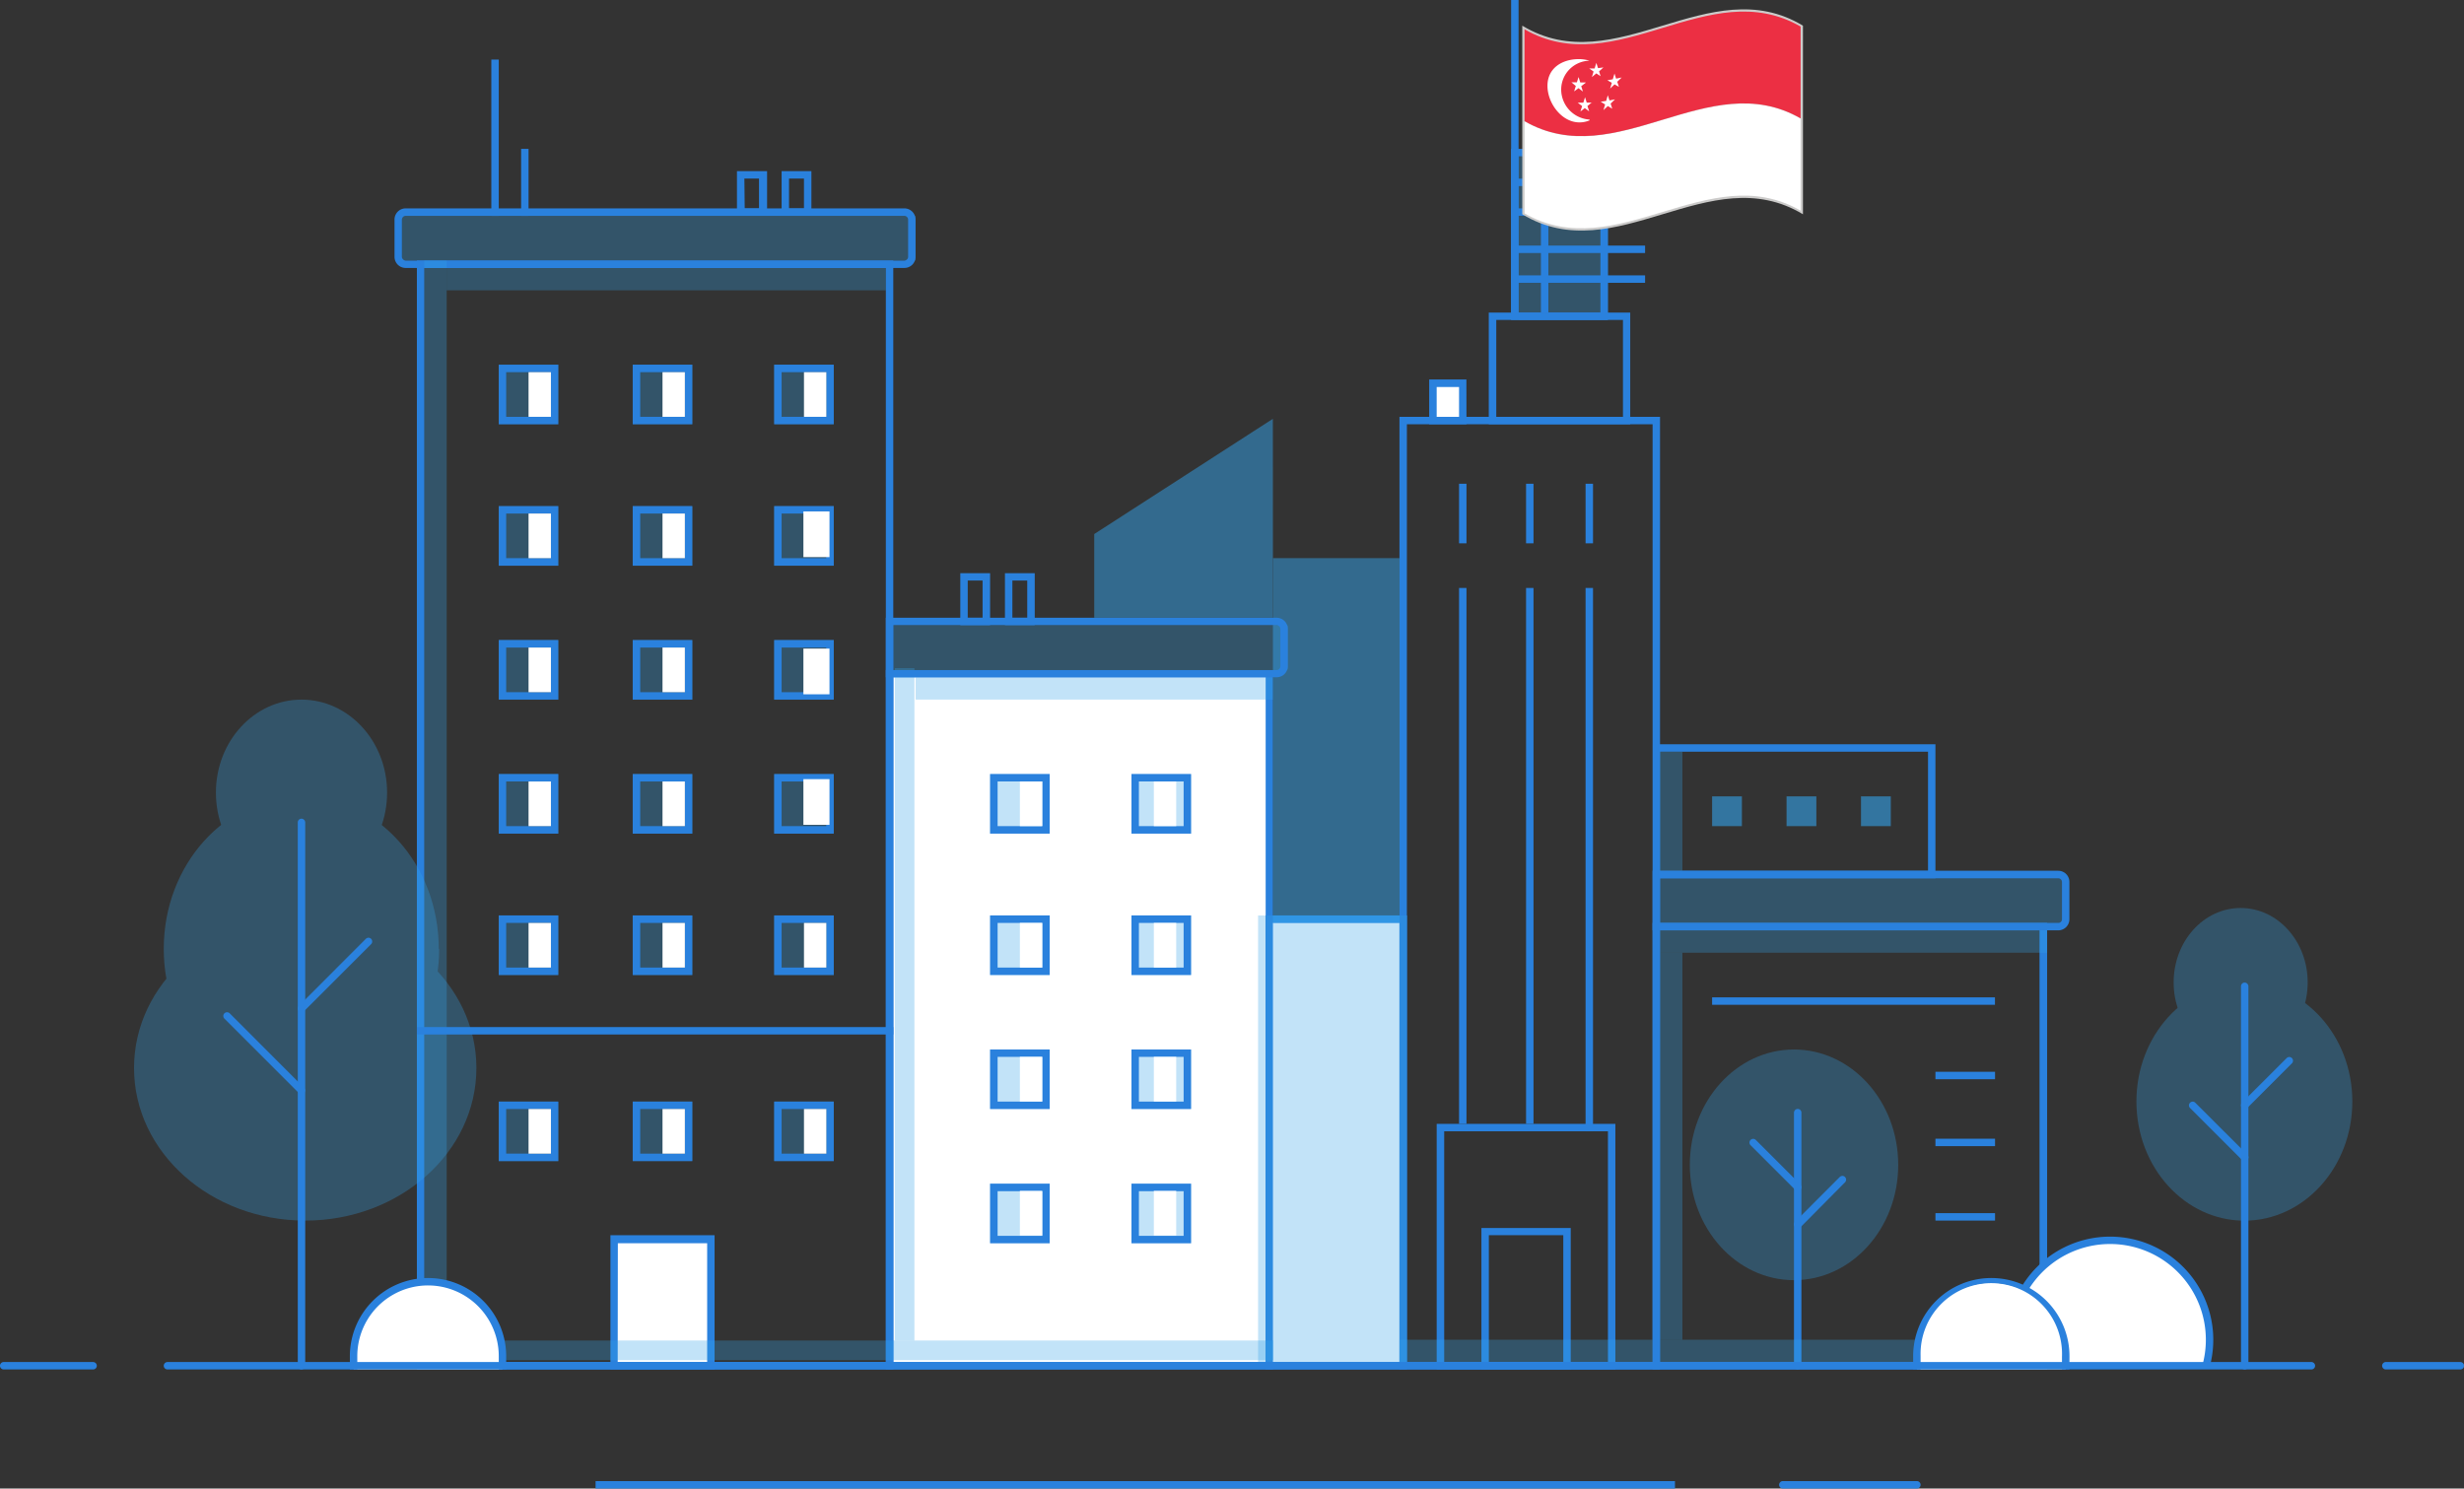
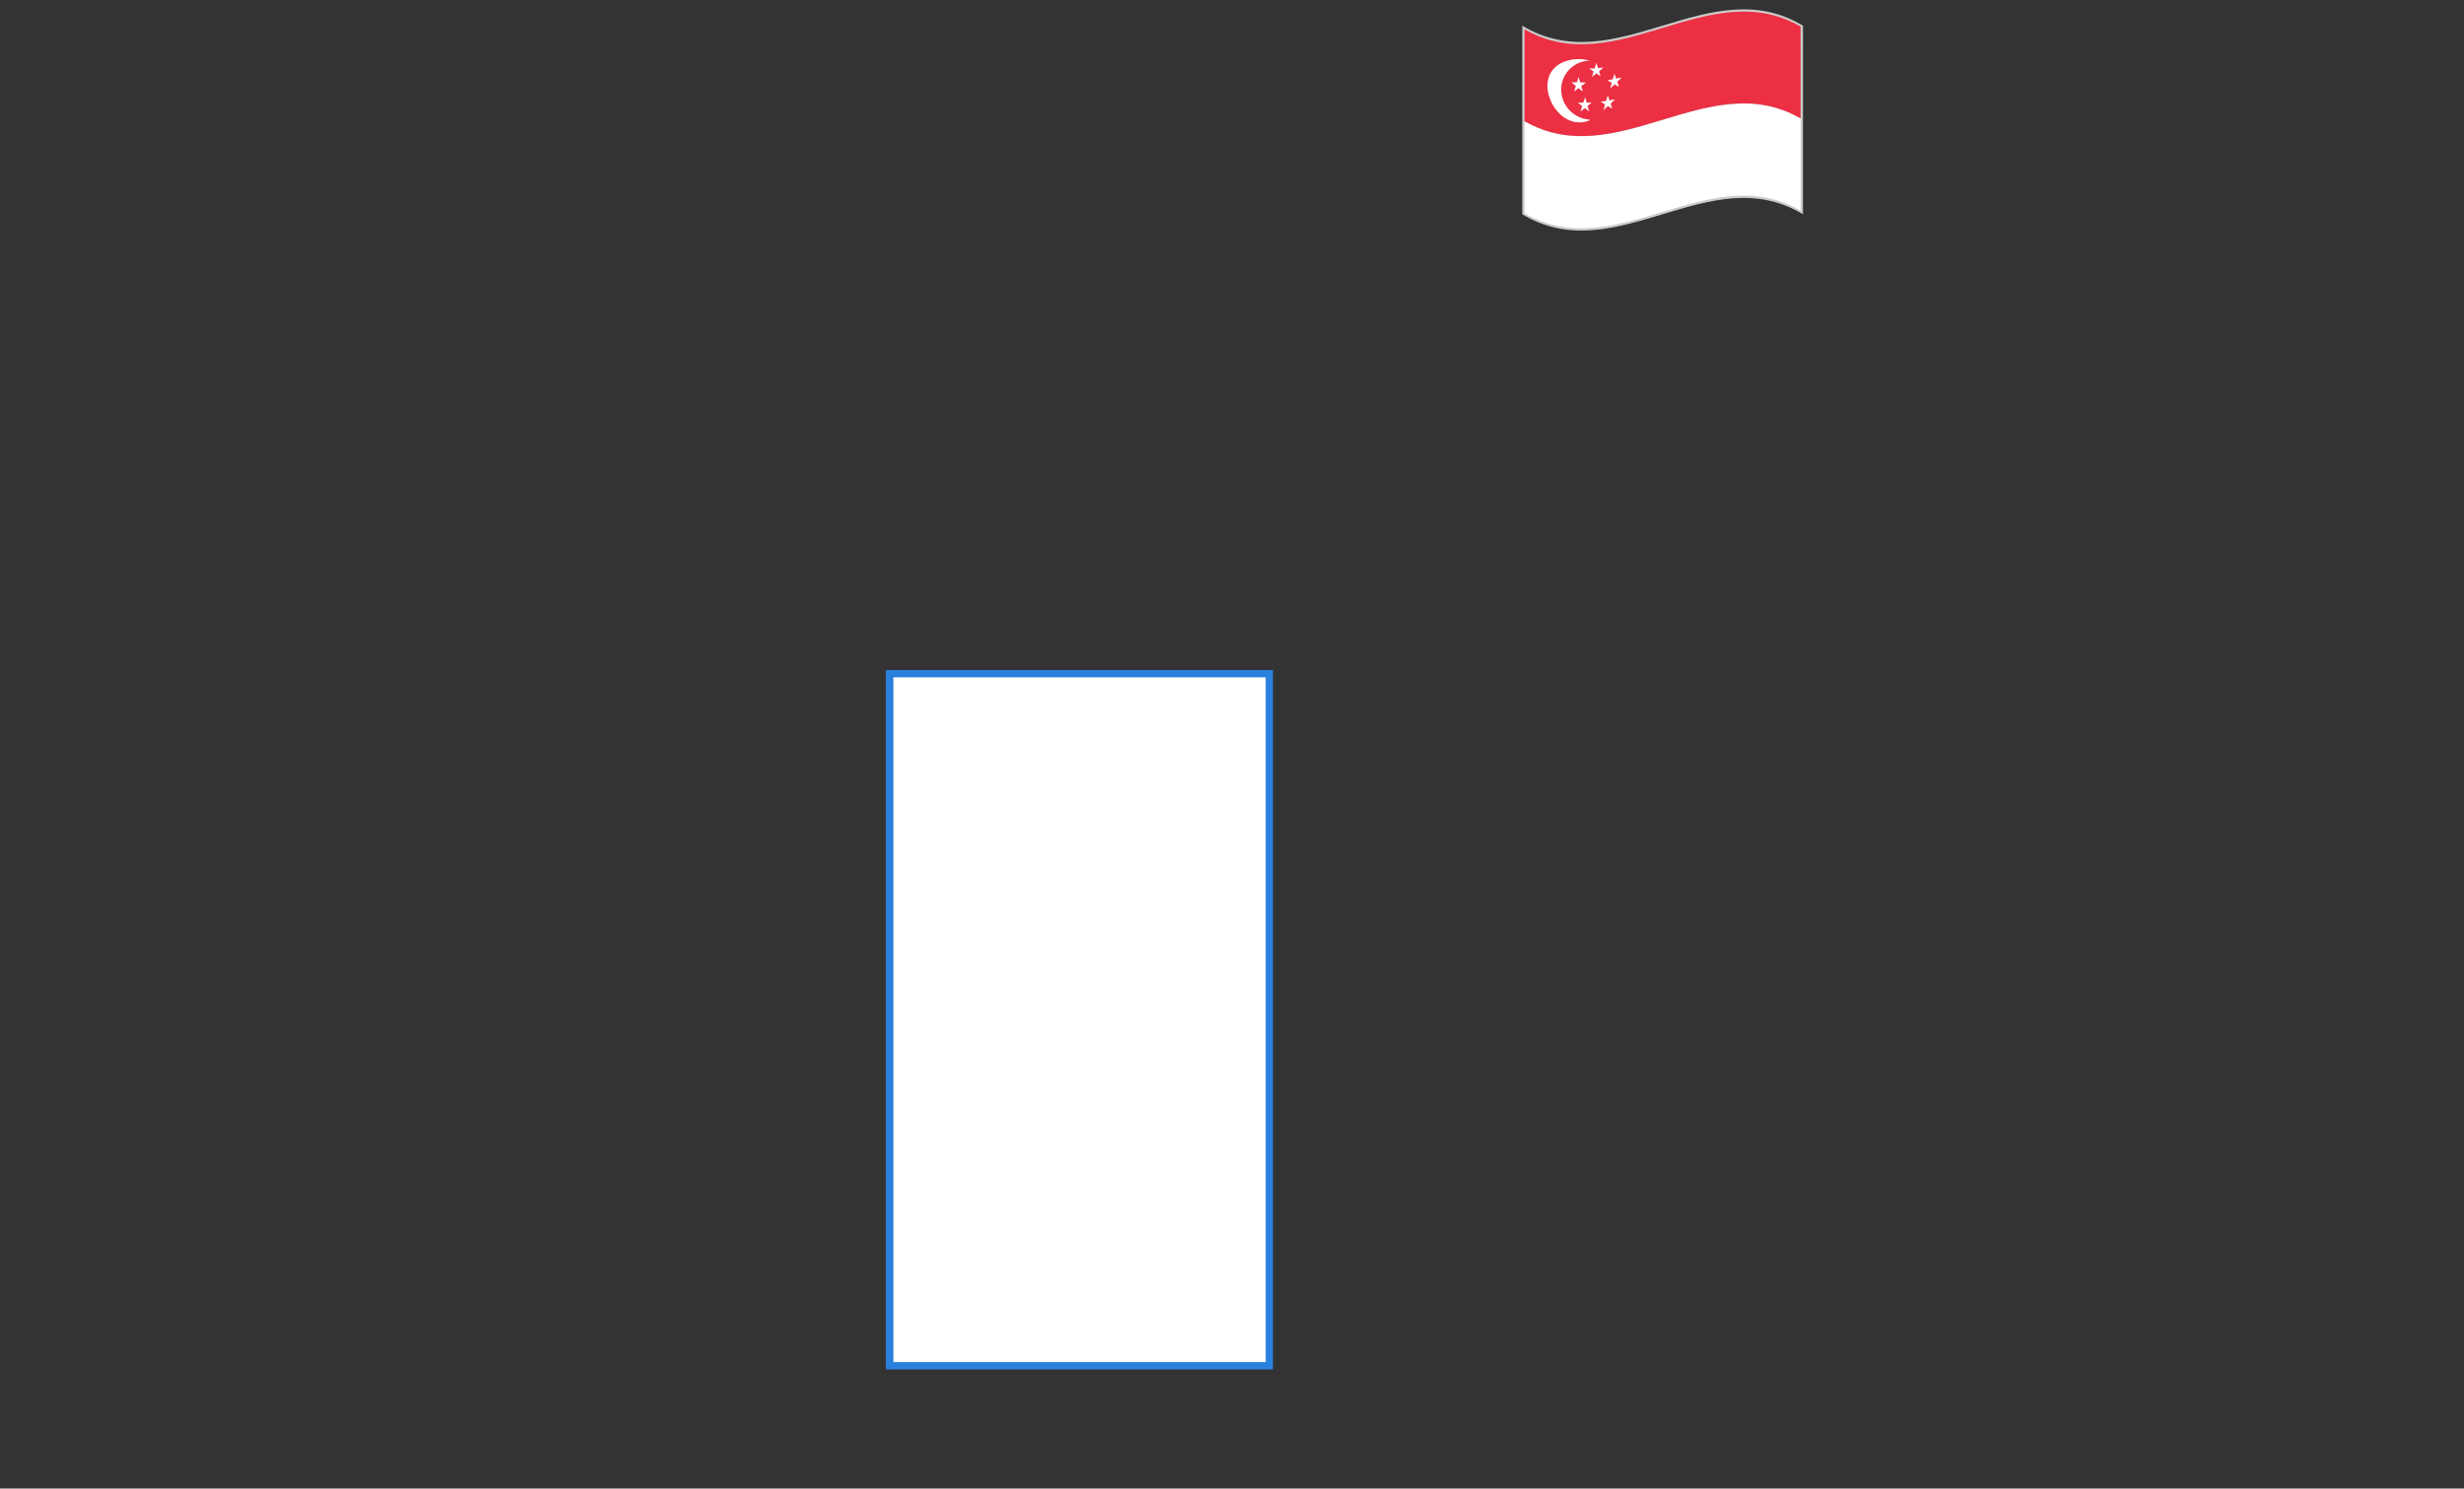
<svg xmlns="http://www.w3.org/2000/svg" viewBox="0 0 305.16 184.38">
  <rect x="0" y="0" width="305.16" height="184.38" fill="#333333" stroke="none" />
  <defs>
    <style>
      .cls-1 {
        fill: none;
      }

      .cls-2 {
        clip-path: url(#clip-path);
      }

      .cls-3 {
        fill: #fff;
      }

      .cls-4 {
        fill: #2a81dd;
      }

      .cls-5 {
        clip-path: url(#clip-path-2);
      }

      .cls-6 {
        opacity: 0.3;
      }

      .cls-7 {
        clip-path: url(#clip-path-3);
      }

      .cls-8 {
        fill: #34a2e9;
      }

      .cls-9 {
        clip-path: url(#clip-path-4);
      }

      .cls-10 {
        clip-path: url(#clip-path-5);
      }

      .cls-11 {
        clip-path: url(#clip-path-6);
      }

      .cls-12 {
        opacity: 0.5;
      }

      .cls-13 {
        clip-path: url(#clip-path-7);
      }

      .cls-14 {
        clip-path: url(#clip-path-8);
      }

      .cls-15 {
        clip-path: url(#clip-path-9);
      }

      .cls-16 {
        clip-path: url(#clip-path-10);
      }

      .cls-17 {
        clip-path: url(#clip-path-11);
      }

      .cls-18 {
        clip-path: url(#clip-path-12);
      }

      .cls-19 {
        clip-path: url(#clip-path-13);
      }

      .cls-20 {
        clip-path: url(#clip-path-14);
      }

      .cls-21 {
        clip-path: url(#clip-path-15);
      }

      .cls-22 {
        clip-path: url(#clip-path-16);
      }

      .cls-23 {
        clip-path: url(#clip-path-17);
      }

      .cls-24 {
        clip-path: url(#clip-path-18);
      }

      .cls-25 {
        clip-path: url(#clip-path-19);
      }

      .cls-26 {
        opacity: 0.6;
      }

      .cls-27 {
        clip-path: url(#clip-path-20);
      }

      .cls-28 {
        clip-path: url(#clip-path-21);
      }

      .cls-29 {
        clip-path: url(#clip-path-22);
      }

      .cls-30 {
        clip-path: url(#clip-path-23);
      }

      .cls-31 {
        clip-path: url(#clip-path-24);
      }

      .cls-32 {
        clip-path: url(#clip-path-25);
      }

      .cls-33 {
        clip-path: url(#clip-path-26);
      }

      .cls-34 {
        clip-path: url(#clip-path-27);
      }

      .cls-35 {
        clip-path: url(#clip-path-28);
      }

      .cls-36 {
        clip-path: url(#clip-path-29);
      }

      .cls-37 {
        clip-path: url(#clip-path-30);
      }

      .cls-38 {
        clip-path: url(#clip-path-31);
      }

      .cls-39 {
        clip-path: url(#clip-path-32);
      }

      .cls-40 {
        clip-path: url(#clip-path-33);
      }

      .cls-41 {
        clip-path: url(#clip-path-34);
      }

      .cls-42 {
        clip-path: url(#clip-path-35);
      }

      .cls-43 {
        clip-path: url(#clip-path-36);
      }

      .cls-44 {
        clip-path: url(#clip-path-37);
      }

      .cls-45 {
        clip-path: url(#clip-path-38);
      }

      .cls-46 {
        clip-path: url(#clip-path-39);
      }

      .cls-47 {
        clip-path: url(#clip-path-40);
      }

      .cls-48 {
        clip-path: url(#clip-path-41);
      }

      .cls-49 {
        clip-path: url(#clip-path-42);
      }

      .cls-50 {
        clip-path: url(#clip-path-43);
      }

      .cls-51 {
        clip-path: url(#clip-path-44);
      }

      .cls-52 {
        clip-path: url(#clip-path-45);
      }

      .cls-53 {
        clip-path: url(#clip-path-46);
      }

      .cls-54 {
        clip-path: url(#clip-path-47);
      }

      .cls-55 {
        clip-path: url(#clip-path-48);
      }

      .cls-56 {
        clip-path: url(#clip-path-49);
      }

      .cls-57 {
        clip-path: url(#clip-path-50);
      }

      .cls-58 {
        fill: #cccbca;
      }

      .cls-59 {
        fill: #ec2f43;
      }
    </style>
    <clipPath id="clip-path" transform="translate(0)">
      <rect class="cls-1" width="305.15" height="184.38" />
    </clipPath>
    <clipPath id="clip-path-2" transform="translate(0)">
-       <rect class="cls-1" width="305.16" height="184.38" />
-     </clipPath>
+       </clipPath>
    <clipPath id="clip-path-3" transform="translate(0)">
      <rect class="cls-1" x="264.59" y="112.47" width="26.74" height="38.72" />
    </clipPath>
    <clipPath id="clip-path-4" transform="translate(0)">
      <rect class="cls-1" x="188.07" y="18.44" width="11.06" height="21.2" />
    </clipPath>
    <clipPath id="clip-path-5" transform="translate(0)">
      <rect class="cls-1" x="49.78" y="26.74" width="63.61" height="5.53" />
    </clipPath>
    <clipPath id="clip-path-6" transform="translate(0)">
      <rect class="cls-1" x="155.8" y="113.4" width="18.44" height="55.31" />
    </clipPath>
    <clipPath id="clip-path-7" transform="translate(0)">
      <rect class="cls-1" x="135.52" y="51.88" width="37.8" height="62.43" />
    </clipPath>
    <clipPath id="clip-path-8" transform="translate(0)">
      <rect class="cls-1" x="209.28" y="129.99" width="25.81" height="28.58" />
    </clipPath>
    <clipPath id="clip-path-9" transform="translate(0)">
      <rect class="cls-1" x="205.13" y="108.33" width="50.71" height="6.45" />
    </clipPath>
    <clipPath id="clip-path-10" transform="translate(0)">
      <rect class="cls-1" x="110.63" y="77.44" width="48.86" height="5.53" />
    </clipPath>
    <clipPath id="clip-path-11" transform="translate(0)">
      <rect class="cls-1" x="16.59" y="86.66" width="42.41" height="64.53" />
    </clipPath>
    <clipPath id="clip-path-12" transform="translate(0)">
      <rect class="cls-1" x="205.59" y="115.24" width="47.94" height="2.77" />
    </clipPath>
    <clipPath id="clip-path-13" transform="translate(0)">
      <rect class="cls-1" x="173.32" y="165.95" width="31.34" height="2.77" />
    </clipPath>
    <clipPath id="clip-path-14" transform="translate(0)">
      <rect class="cls-1" x="52.59" y="166.05" width="105.12" height="2.43" />
    </clipPath>
    <clipPath id="clip-path-15" transform="translate(0)">
      <rect class="cls-1" x="205.59" y="165.95" width="34.11" height="2.77" />
    </clipPath>
    <clipPath id="clip-path-16" transform="translate(0)">
      <rect class="cls-1" x="110.82" y="82.76" width="2.43" height="83.29" />
    </clipPath>
    <clipPath id="clip-path-17" transform="translate(0)">
      <rect class="cls-1" x="52.55" y="32.27" width="2.77" height="133.68" />
    </clipPath>
    <clipPath id="clip-path-18" transform="translate(0)">
      <rect class="cls-1" x="113.4" y="83.89" width="44.25" height="2.77" />
    </clipPath>
    <clipPath id="clip-path-19" transform="translate(0)">
      <rect class="cls-1" x="55.32" y="33.19" width="54.39" height="2.77" />
    </clipPath>
    <clipPath id="clip-path-20" transform="translate(0)">
      <rect class="cls-1" x="212.04" y="98.64" width="3.69" height="3.69" />
    </clipPath>
    <clipPath id="clip-path-21" transform="translate(0)">
      <rect class="cls-1" x="221.26" y="98.64" width="3.69" height="3.69" />
    </clipPath>
    <clipPath id="clip-path-22" transform="translate(0)">
      <rect class="cls-1" x="230.48" y="98.64" width="3.69" height="3.69" />
    </clipPath>
    <clipPath id="clip-path-23" transform="translate(0)">
      <rect class="cls-1" x="140.13" y="129.99" width="7.38" height="7.38" />
    </clipPath>
    <clipPath id="clip-path-24" transform="translate(0)">
      <rect class="cls-1" x="122.62" y="129.99" width="7.38" height="7.38" />
    </clipPath>
    <clipPath id="clip-path-25" transform="translate(0)">
      <rect class="cls-1" x="140.13" y="146.59" width="7.38" height="7.38" />
    </clipPath>
    <clipPath id="clip-path-26" transform="translate(0)">
      <rect class="cls-1" x="122.62" y="146.59" width="7.38" height="7.38" />
    </clipPath>
    <clipPath id="clip-path-27" transform="translate(0)">
      <rect class="cls-1" x="140.13" y="95.88" width="7.38" height="7.38" />
    </clipPath>
    <clipPath id="clip-path-28" transform="translate(0)">
      <rect class="cls-1" x="122.62" y="95.88" width="7.38" height="7.38" />
    </clipPath>
    <clipPath id="clip-path-29" transform="translate(0)">
      <rect class="cls-1" x="140.13" y="113.4" width="7.38" height="7.38" />
    </clipPath>
    <clipPath id="clip-path-30" transform="translate(0)">
      <rect class="cls-1" x="122.62" y="113.4" width="7.38" height="7.38" />
    </clipPath>
    <clipPath id="clip-path-31" transform="translate(0)">
      <rect class="cls-1" x="95.88" y="45.17" width="7.38" height="7.38" />
    </clipPath>
    <clipPath id="clip-path-32" transform="translate(0)">
      <rect class="cls-1" x="78.36" y="45.17" width="7.38" height="7.38" />
    </clipPath>
    <clipPath id="clip-path-33" transform="translate(0)">
      <rect class="cls-1" x="95.88" y="62.69" width="7.38" height="7.38" />
    </clipPath>
    <clipPath id="clip-path-34" transform="translate(0)">
      <rect class="cls-1" x="78.36" y="62.69" width="7.38" height="7.38" />
    </clipPath>
    <clipPath id="clip-path-35" transform="translate(0)">
      <rect class="cls-1" x="95.88" y="79.29" width="7.38" height="7.38" />
    </clipPath>
    <clipPath id="clip-path-36" transform="translate(0)">
      <rect class="cls-1" x="78.36" y="79.29" width="7.38" height="7.38" />
    </clipPath>
    <clipPath id="clip-path-37" transform="translate(0)">
      <rect class="cls-1" x="95.88" y="95.88" width="7.38" height="7.38" />
    </clipPath>
    <clipPath id="clip-path-38" transform="translate(0)">
      <rect class="cls-1" x="78.36" y="95.88" width="7.38" height="7.38" />
    </clipPath>
    <clipPath id="clip-path-39" transform="translate(0)">
      <rect class="cls-1" x="61.77" y="45.17" width="7.38" height="7.38" />
    </clipPath>
    <clipPath id="clip-path-40" transform="translate(0)">
      <rect class="cls-1" x="61.77" y="62.69" width="7.38" height="7.38" />
    </clipPath>
    <clipPath id="clip-path-41" transform="translate(0)">
      <rect class="cls-1" x="61.77" y="79.29" width="7.38" height="7.38" />
    </clipPath>
    <clipPath id="clip-path-42" transform="translate(0)">
      <rect class="cls-1" x="61.77" y="95.88" width="7.38" height="7.38" />
    </clipPath>
    <clipPath id="clip-path-43" transform="translate(0)">
      <rect class="cls-1" x="95.88" y="113.4" width="7.38" height="7.38" />
    </clipPath>
    <clipPath id="clip-path-44" transform="translate(0)">
      <rect class="cls-1" x="78.36" y="113.4" width="7.38" height="7.38" />
    </clipPath>
    <clipPath id="clip-path-45" transform="translate(0)">
      <rect class="cls-1" x="61.77" y="113.4" width="7.38" height="7.38" />
    </clipPath>
    <clipPath id="clip-path-46" transform="translate(0)">
      <rect class="cls-1" x="95.88" y="136.44" width="7.38" height="7.38" />
    </clipPath>
    <clipPath id="clip-path-47" transform="translate(0)">
      <rect class="cls-1" x="78.36" y="136.44" width="7.38" height="7.38" />
    </clipPath>
    <clipPath id="clip-path-48" transform="translate(0)">
      <rect class="cls-1" x="61.77" y="136.44" width="7.38" height="7.38" />
    </clipPath>
    <clipPath id="clip-path-49" transform="translate(0)">
      <rect class="cls-1" x="205.59" y="118.01" width="2.77" height="47.94" />
    </clipPath>
    <clipPath id="clip-path-50" transform="translate(0)">
      <rect class="cls-1" x="205.59" y="93.11" width="2.77" height="14.75" />
    </clipPath>
  </defs>
  <g id="Layer_2" data-name="Layer 2">
    <g id="Layer_1-2" data-name="Layer 1">
      <g id="Group_1011" data-name="Group 1011">
        <g class="cls-2">
          <g id="Group_525-2" data-name="Group 525-2">
            <rect id="Rectangle_244-2" data-name="Rectangle 244-2" class="cls-3" x="110.17" y="83.43" width="47.02" height="85.74" />
            <path id="Path_1225-2" data-name="Path 1225-2" class="cls-4" d="M157.65,169.63H109.71V83h47.94Zm-47-.92h46.1V83.9h-46.1Z" transform="translate(0)" />
            <g id="Group_524-2" data-name="Group 524-2">
              <g class="cls-5">
                <g id="Group_523-2" data-name="Group 523-2">
                  <g id="Group_381-2" data-name="Group 381-2" class="cls-6">
                    <g id="Group_380-2" data-name="Group 380-2">
                      <g class="cls-7">
                        <g id="Group_379-2" data-name="Group 379-2">
                          <path id="Path_1226-2" data-name="Path 1226-2" class="cls-8" d="M291.33,136.44c0,8.15-6,14.76-13.37,14.76s-13.37-6.6-13.37-14.76,6-14.75,13.37-14.75,13.37,6.6,13.37,14.75" transform="translate(0)" />
                          <path id="Path_1227-2" data-name="Path 1227-2" class="cls-8" d="M285.8,121.69c0,5.09-3.72,9.22-8.3,9.22s-8.3-4.13-8.3-9.22,3.71-9.22,8.3-9.22,8.3,4.13,8.3,9.22" transform="translate(0)" />
                        </g>
                      </g>
                    </g>
                  </g>
                  <path id="Path_1228-2" data-name="Path 1228-2" class="cls-4" d="M278,169.63a.45.45,0,0,1-.46-.46v-47a.46.46,0,0,1,.46-.46.47.47,0,0,1,.46.46h0v47a.46.46,0,0,1-.46.46" transform="translate(0)" />
                  <path id="Path_1229-2" data-name="Path 1229-2" class="cls-4" d="M278,137.37a.47.47,0,0,1-.46-.46.49.49,0,0,1,.13-.33l5.54-5.53a.46.46,0,0,1,.65.65h0l-5.53,5.53a.47.47,0,0,1-.33.14" transform="translate(0)" />
                  <path id="Path_1230-2" data-name="Path 1230-2" class="cls-4" d="M278,143.82a.47.47,0,0,1-.33-.14l-6.45-6.45a.46.46,0,0,1,.65-.65l6.46,6.45a.46.46,0,0,1,0,.65.47.47,0,0,1-.33.14" transform="translate(0)" />
-                   <rect id="Rectangle_246-2" data-name="Rectangle 246-2" class="cls-4" x="73.76" y="183.46" width="133.68" height="0.92" />
                  <path id="Path_1231-2" data-name="Path 1231-2" class="cls-4" d="M237.4,184.38H220.8a.46.46,0,1,1,0-.92h16.6a.46.46,0,0,1,0,.92" transform="translate(0)" />
                  <path id="Path_1232-2" data-name="Path 1232-2" class="cls-4" d="M253.53,169.63H204.67V114.32h48.86Zm-47.94-.92h47V115.24h-47Z" transform="translate(0)" />
                  <rect id="Rectangle_247-2" data-name="Rectangle 247-2" class="cls-3" x="157.19" y="113.86" width="16.59" height="55.31" />
                  <path id="Path_1233-2" data-name="Path 1233-2" class="cls-4" d="M174.24,169.63H156.73V113.39h17.51Zm-16.59-.92h15.67V114.32H157.65Z" transform="translate(0)" />
                  <path id="Path_1234-2" data-name="Path 1234-2" class="cls-4" d="M110.63,169.63h-59V32.27h59Zm-58.08-.92h57.16V33.19H52.55Z" transform="translate(0)" />
                  <path id="Path_1235-2" data-name="Path 1235-2" class="cls-4" d="M205.59,169.63H173.32v-118h32.27Zm-31.35-.92h30.43V52.55H174.24Z" transform="translate(0)" />
                  <g id="Group_384-2" data-name="Group 384-2" class="cls-6">
                    <g id="Group_383-2" data-name="Group 383-2">
                      <g class="cls-9">
                        <g id="Group_382-2" data-name="Group 382-2">
                          <rect id="Rectangle_248-2" data-name="Rectangle 248-2" class="cls-8" x="188.07" y="18.44" width="11.06" height="21.2" />
                        </g>
                      </g>
                    </g>
                  </g>
-                   <path id="Path_1236-2" data-name="Path 1236-2" class="cls-4" d="M199.14,39.64h-12V18.44h12Zm-11.07-.92h10.14V19.36H188.07Z" transform="translate(0)" />
                  <rect id="Rectangle_250-2" data-name="Rectangle 250-2" class="cls-4" x="187.15" y="22.13" width="16.59" height="0.92" />
                  <rect id="Rectangle_251-2" data-name="Rectangle 251-2" class="cls-4" x="187.15" y="25.81" width="16.59" height="0.92" />
                  <rect id="Rectangle_252-2" data-name="Rectangle 252-2" class="cls-4" x="187.15" y="30.42" width="16.59" height="0.92" />
                  <rect id="Rectangle_253-2" data-name="Rectangle 253-2" class="cls-4" x="187.15" y="34.11" width="16.59" height="0.92" />
                  <rect id="Rectangle_254-2" data-name="Rectangle 254-2" class="cls-4" x="190.84" y="9.22" width="0.92" height="29.5" />
                  <rect id="Rectangle_255-2" data-name="Rectangle 255-2" class="cls-4" x="187.15" width="0.92" height="38.72" />
                  <rect id="Rectangle_256-2" data-name="Rectangle 256-2" class="cls-4" x="64.54" y="18.44" width="0.92" height="8.3" />
                  <rect id="Rectangle_257-2" data-name="Rectangle 257-2" class="cls-4" x="60.85" y="7.38" width="0.92" height="19.36" />
                  <g id="Group_387-2" data-name="Group 387-2" class="cls-6">
                    <g id="Group_386-2" data-name="Group 386-2">
                      <g class="cls-10">
                        <g id="Group_385-2" data-name="Group 385-2">
                          <path id="Path_1237-2" data-name="Path 1237-2" class="cls-8" d="M113.29,26.74H49.89a.11.11,0,0,0-.11.11v5.31a.11.11,0,0,0,.11.11h63.4a.11.11,0,0,0,.11-.11h0V26.85a.11.11,0,0,0-.11-.11h0" transform="translate(0)" />
                        </g>
                      </g>
                    </g>
                  </g>
                  <path id="Path_1238-2" data-name="Path 1238-2" class="cls-4" d="M112,33.19H50.24a1.38,1.38,0,0,1-1.38-1.38V27.2a1.38,1.38,0,0,1,1.38-1.39H112a1.39,1.39,0,0,1,1.39,1.39v4.61A1.38,1.38,0,0,1,112,33.19M50.24,26.74a.46.46,0,0,0-.46.46v4.61a.47.47,0,0,0,.46.46H112a.47.47,0,0,0,.47-.46V27.2a.47.47,0,0,0-.47-.46Z" transform="translate(0)" />
                  <rect id="Rectangle_259-2" data-name="Rectangle 259-2" class="cls-3" x="177.47" y="47.48" width="3.69" height="4.61" />
                  <path id="Path_1239-2" data-name="Path 1239-2" class="cls-4" d="M181.62,52.55H177V47h4.61Zm-3.69-.92h2.77V47.94h-2.77Z" transform="translate(0)" />
                  <g id="Group_390-2" data-name="Group 390-2" class="cls-6">
                    <g id="Group_389-2" data-name="Group 389-2">
                      <g class="cls-11">
                        <g id="Group_388-2" data-name="Group 388-2">
                          <rect id="Rectangle_260-2" data-name="Rectangle 260-2" class="cls-8" x="155.81" y="113.4" width="18.44" height="55.31" />
                        </g>
                      </g>
                    </g>
                  </g>
                  <g id="Group_393-2" data-name="Group 393-2" class="cls-12">
                    <g id="Group_392-2" data-name="Group 392-2">
                      <g class="cls-13">
                        <g id="Group_391-2" data-name="Group 391-2">
                          <path id="Path_1240-2" data-name="Path 1240-2" class="cls-8" d="M157.65,76.52H135.52V66.15l22.12-14.27Z" transform="translate(0)" />
                          <rect id="Rectangle_262-2" data-name="Rectangle 262-2" class="cls-8" x="157.65" y="69.14" width="15.67" height="45.17" />
                        </g>
                      </g>
                    </g>
                  </g>
                  <g id="Group_396-2" data-name="Group 396-2" class="cls-6">
                    <g id="Group_395-2" data-name="Group 395-2">
                      <g class="cls-14">
                        <g id="Group_394-2" data-name="Group 394-2">
                          <path id="Path_1241-2" data-name="Path 1241-2" class="cls-8" d="M235.09,144.28c0,7.89-5.78,14.29-12.91,14.29s-12.9-6.4-12.9-14.29S215.06,130,222.18,130s12.91,6.4,12.91,14.29" transform="translate(0)" />
                        </g>
                      </g>
                    </g>
                  </g>
                  <path id="Path_1242-2" data-name="Path 1242-2" class="cls-4" d="M222.64,169.63a.46.46,0,0,1-.46-.46h0V137.83a.47.47,0,0,1,.46-.47.46.46,0,0,1,.46.46h0v31.34a.45.45,0,0,1-.46.46h0" transform="translate(0)" />
                  <path id="Path_1243-2" data-name="Path 1243-2" class="cls-4" d="M222.64,152.12a.47.47,0,0,1-.46-.46.45.45,0,0,1,.14-.33l5.53-5.54a.46.46,0,0,1,.65,0,.47.47,0,0,1,0,.66L223,152a.49.49,0,0,1-.33.13" transform="translate(0)" />
                  <path id="Path_1244-2" data-name="Path 1244-2" class="cls-4" d="M222.64,147.51a.43.43,0,0,1-.32-.14l-5.53-5.53a.46.46,0,0,1,.65-.65l5.53,5.53a.46.46,0,0,1,0,.65.45.45,0,0,1-.33.14" transform="translate(0)" />
                  <rect id="Rectangle_265-2" data-name="Rectangle 265-2" class="cls-4" x="180.7" y="72.83" width="0.92" height="66.38" />
                  <rect id="Rectangle_266-2" data-name="Rectangle 266-2" class="cls-4" x="189" y="72.83" width="0.92" height="66.38" />
                  <rect id="Rectangle_267-2" data-name="Rectangle 267-2" class="cls-4" x="196.37" y="72.83" width="0.92" height="67.3" />
                  <path id="Path_1245-2" data-name="Path 1245-2" class="cls-4" d="M200.06,169.63H177.93V139.21h22.13Zm-21.2-.92h20.28V140.13H178.86Z" transform="translate(0)" />
                  <path id="Path_1246-2" data-name="Path 1246-2" class="cls-4" d="M194.53,169.63H183.47V152.11h11.06Zm-10.14-.92h9.22V153h-9.22Z" transform="translate(0)" />
                  <rect id="Rectangle_268-2" data-name="Rectangle 268-2" class="cls-3" x="76.06" y="153.5" width="11.98" height="15.67" />
                  <path id="Path_1247-2" data-name="Path 1247-2" class="cls-4" d="M88.5,169.63H75.6V153H88.5Zm-12-.92H87.58V154H76.52Z" transform="translate(0)" />
                  <path id="Path_1248-2" data-name="Path 1248-2" class="cls-4" d="M201.9,52.55H184.38V38.72H201.9Zm-16.59-.92H201v-12H185.31Z" transform="translate(0)" />
                  <g id="Group_399-2" data-name="Group 399-2" class="cls-6">
                    <g id="Group_398-2" data-name="Group 398-2">
                      <g class="cls-15">
                        <g id="Group_397-2" data-name="Group 397-2">
                          <path id="Path_1249-2" data-name="Path 1249-2" class="cls-8" d="M255.72,114.78H205.13v-6.45h50.59a.1.1,0,0,1,.11.11h0v6.23a.11.11,0,0,1-.11.11" transform="translate(0)" />
                        </g>
                      </g>
                    </g>
                  </g>
                  <path id="Path_1250-2" data-name="Path 1250-2" class="cls-4" d="M254.91,115.24H204.67v-7.38h50.24a1.38,1.38,0,0,1,1.38,1.38v4.62a1.38,1.38,0,0,1-1.38,1.38m-49.32-.92h49.32a.45.45,0,0,0,.46-.46v-4.61a.46.46,0,0,0-.46-.46H205.59Z" transform="translate(0)" />
                  <g id="Group_402-2" data-name="Group 402-2" class="cls-6">
                    <g id="Group_401-2" data-name="Group 401-2">
                      <g class="cls-16">
                        <g id="Group_400-2" data-name="Group 400-2">
                          <path id="Path_1251-2" data-name="Path 1251-2" class="cls-8" d="M159.38,83H110.63V77.44h48.75a.11.11,0,0,1,.11.11v5.31a.11.11,0,0,1-.11.11" transform="translate(0)" />
                        </g>
                      </g>
                    </g>
                  </g>
                  <rect id="Rectangle_271-2" data-name="Rectangle 271-2" class="cls-4" x="180.7" y="59.92" width="0.92" height="7.38" />
                  <rect id="Rectangle_272-2" data-name="Rectangle 272-2" class="cls-4" x="189" y="59.92" width="0.92" height="7.38" />
                  <rect id="Rectangle_273-2" data-name="Rectangle 273-2" class="cls-4" x="196.37" y="59.92" width="0.92" height="7.38" />
                  <path id="Path_1252-2" data-name="Path 1252-2" class="cls-4" d="M239.7,108.79h-35V92.19h35Zm-34.11-.93h33.19V93.11H205.59Z" transform="translate(0)" />
                  <g id="Group_405-2" data-name="Group 405-2" class="cls-6">
                    <g id="Group_404-2" data-name="Group 404-2">
                      <g class="cls-17">
                        <g id="Group_403-2" data-name="Group 403-2">
                          <path id="Path_1253-2" data-name="Path 1253-2" class="cls-8" d="M54.39,117.54c0,10.44-7.63,18.9-17,18.9S20.28,128,20.28,117.54s7.64-18.9,17.06-18.9,17,8.46,17,18.9" transform="translate(0)" />
                          <path id="Path_1254-2" data-name="Path 1254-2" class="cls-8" d="M59,132.29c0,10.44-9.49,18.9-21.2,18.9s-21.2-8.46-21.2-18.9,9.5-18.9,21.2-18.9S59,121.86,59,132.29" transform="translate(0)" />
                          <path id="Path_1255-2" data-name="Path 1255-2" class="cls-8" d="M47.94,98.18c0,6.37-4.75,11.53-10.6,11.53s-10.6-5.16-10.6-11.53,4.75-11.52,10.6-11.52,10.6,5.16,10.6,11.52" transform="translate(0)" />
                        </g>
                      </g>
                    </g>
                  </g>
                  <path id="Path_1256-2" data-name="Path 1256-2" class="cls-4" d="M37.34,169.63a.45.45,0,0,1-.46-.46v-67.3a.46.46,0,0,1,.46-.46.47.47,0,0,1,.46.46v67.3a.46.46,0,0,1-.46.46" transform="translate(0)" />
                  <path id="Path_1257-2" data-name="Path 1257-2" class="cls-4" d="M37.34,125.38a.45.45,0,0,1-.46-.46.46.46,0,0,1,.13-.32l8.3-8.31a.46.46,0,0,1,.65,0,.47.47,0,0,1,0,.66h0l-8.3,8.3a.46.46,0,0,1-.32.13" transform="translate(0)" />
                  <path id="Path_1258-2" data-name="Path 1258-2" class="cls-4" d="M37.34,135.52a.51.51,0,0,1-.33-.13l-9.22-9.22a.46.46,0,0,1,0-.65.47.47,0,0,1,.66,0h0l9.21,9.22a.46.46,0,0,1-.32.78" transform="translate(0)" />
                  <path id="Path_1259-2" data-name="Path 1259-2" class="cls-4" d="M11.52,169.63H.46a.46.46,0,1,1,0-.92H11.52a.47.47,0,0,1,.47.46.46.46,0,0,1-.46.46h0" transform="translate(0)" />
-                   <path id="Path_1260-2" data-name="Path 1260-2" class="cls-4" d="M304.69,169.63h-9.21a.46.46,0,1,1,0-.92h9.22a.47.47,0,0,1,.47.46.46.46,0,0,1-.46.46h0" transform="translate(0)" />
                  <rect id="Rectangle_275-2" data-name="Rectangle 275-2" class="cls-4" x="212.04" y="123.54" width="35.03" height="0.92" />
                  <rect id="Rectangle_276-2" data-name="Rectangle 276-2" class="cls-4" x="239.7" y="132.76" width="7.38" height="0.92" />
                  <rect id="Rectangle_277-2" data-name="Rectangle 277-2" class="cls-4" x="239.7" y="141.05" width="7.38" height="0.92" />
                  <rect id="Rectangle_278-2" data-name="Rectangle 278-2" class="cls-4" x="239.7" y="150.27" width="7.38" height="0.92" />
                  <g id="Group_408-2" data-name="Group 408-2" class="cls-6">
                    <g id="Group_407-2" data-name="Group 407-2">
                      <g class="cls-18">
                        <g id="Group_406-2" data-name="Group 406-2">
                          <rect id="Rectangle_279-2" data-name="Rectangle 279-2" class="cls-8" x="205.59" y="115.24" width="47.94" height="2.77" />
                        </g>
                      </g>
                    </g>
                  </g>
                  <g id="Group_411-2" data-name="Group 411-2" class="cls-6">
                    <g id="Group_410-2" data-name="Group 410-2">
                      <g class="cls-19">
                        <g id="Group_409-2" data-name="Group 409-2">
                          <rect id="Rectangle_281-2" data-name="Rectangle 281-2" class="cls-8" x="173.32" y="165.95" width="31.34" height="2.77" />
                        </g>
                      </g>
                    </g>
                  </g>
                  <g id="Group_414-2" data-name="Group 414-2" class="cls-6">
                    <g id="Group_413-2" data-name="Group 413-2">
                      <g class="cls-20">
                        <g id="Group_412-2" data-name="Group 412-2">
                          <rect id="Rectangle_283-2" data-name="Rectangle 283-2" class="cls-8" x="52.59" y="166.05" width="105.12" height="2.43" />
                        </g>
                      </g>
                    </g>
                  </g>
                  <g id="Group_417-2" data-name="Group 417-2" class="cls-6">
                    <g id="Group_416-2" data-name="Group 416-2">
                      <g class="cls-21">
                        <g id="Group_415-2" data-name="Group 415-2">
                          <rect id="Rectangle_285-2" data-name="Rectangle 285-2" class="cls-8" x="205.59" y="165.95" width="34.11" height="2.77" />
                        </g>
                      </g>
                    </g>
                  </g>
                  <g id="Group_420-2" data-name="Group 420-2" class="cls-6">
                    <g id="Group_419-2" data-name="Group 419-2">
                      <g class="cls-22">
                        <g id="Group_418-2" data-name="Group 418-2">
                          <rect id="Rectangle_287-2" data-name="Rectangle 287-2" class="cls-8" x="110.82" y="82.76" width="2.43" height="83.29" />
                        </g>
                      </g>
                    </g>
                  </g>
                  <g id="Group_423-2" data-name="Group 423-2" class="cls-6">
                    <g id="Group_422-2" data-name="Group 422-2">
                      <g class="cls-23">
                        <g id="Group_421-2" data-name="Group 421-2">
                          <rect id="Rectangle_289-2" data-name="Rectangle 289-2" class="cls-8" x="52.55" y="32.27" width="2.77" height="133.68" />
                        </g>
                      </g>
                    </g>
                  </g>
                  <g id="Group_426-2" data-name="Group 426-2" class="cls-6">
                    <g id="Group_425-2" data-name="Group 425-2">
                      <g class="cls-24">
                        <g id="Group_424-2" data-name="Group 424-2">
                          <rect id="Rectangle_291-2" data-name="Rectangle 291-2" class="cls-8" x="113.4" y="83.89" width="44.25" height="2.77" />
                        </g>
                      </g>
                    </g>
                  </g>
                  <g id="Group_429-2" data-name="Group 429-2" class="cls-6">
                    <g id="Group_428-2" data-name="Group 428-2">
                      <g class="cls-25">
                        <g id="Group_427-2" data-name="Group 427-2">
                          <rect id="Rectangle_293-2" data-name="Rectangle 293-2" class="cls-8" x="55.32" y="33.19" width="54.39" height="2.77" />
                        </g>
                      </g>
                    </g>
                  </g>
                  <g id="Group_432-2" data-name="Group 432-2" class="cls-26">
                    <g id="Group_431-2" data-name="Group 431-2">
                      <g class="cls-27">
                        <g id="Group_430-2" data-name="Group 430-2">
                          <rect id="Rectangle_295-2" data-name="Rectangle 295-2" class="cls-8" x="212.04" y="98.64" width="3.69" height="3.69" />
                        </g>
                      </g>
                    </g>
                  </g>
                  <g id="Group_435-2" data-name="Group 435-2" class="cls-26">
                    <g id="Group_434-2" data-name="Group 434-2">
                      <g class="cls-28">
                        <g id="Group_433-2" data-name="Group 433-2">
                          <rect id="Rectangle_297-2" data-name="Rectangle 297-2" class="cls-8" x="221.26" y="98.64" width="3.69" height="3.69" />
                        </g>
                      </g>
                    </g>
                  </g>
                  <g id="Group_438-2" data-name="Group 438-2" class="cls-26">
                    <g id="Group_437-2" data-name="Group 437-2">
                      <g class="cls-29">
                        <g id="Group_436-2" data-name="Group 436-2">
                          <rect id="Rectangle_299-2" data-name="Rectangle 299-2" class="cls-8" x="230.48" y="98.64" width="3.69" height="3.69" />
                        </g>
                      </g>
                    </g>
                  </g>
                  <g id="Group_441-2" data-name="Group 441-2" class="cls-6">
                    <g id="Group_440-2" data-name="Group 440-2">
                      <g class="cls-30">
                        <g id="Group_439-2" data-name="Group 439-2">
                          <rect id="Rectangle_301-2" data-name="Rectangle 301-2" class="cls-8" x="140.13" y="129.99" width="7.38" height="7.38" />
                        </g>
                      </g>
                    </g>
                  </g>
                  <g id="Group_444-2" data-name="Group 444-2" class="cls-6">
                    <g id="Group_443-2" data-name="Group 443-2">
                      <g class="cls-31">
                        <g id="Group_442-2" data-name="Group 442-2">
                          <rect id="Rectangle_303-2" data-name="Rectangle 303-2" class="cls-8" x="122.62" y="129.99" width="7.38" height="7.38" />
                        </g>
                      </g>
                    </g>
                  </g>
                  <path id="Path_1261-2" data-name="Path 1261-2" class="cls-4" d="M147.51,137.37h-7.38V130h7.38Zm-6.46-.92h5.54v-5.54h-5.54Z" transform="translate(0)" />
                  <path id="Path_1262-2" data-name="Path 1262-2" class="cls-4" d="M130,137.37h-7.38V130H130Zm-6.45-.92h5.53v-5.54h-5.53Z" transform="translate(0)" />
                  <g id="Group_447-2" data-name="Group 447-2" class="cls-6">
                    <g id="Group_446-2" data-name="Group 446-2">
                      <g class="cls-32">
                        <g id="Group_445-2" data-name="Group 445-2">
                          <rect id="Rectangle_305-2" data-name="Rectangle 305-2" class="cls-8" x="140.13" y="146.59" width="7.38" height="7.38" />
                        </g>
                      </g>
                    </g>
                  </g>
                  <g id="Group_450-2" data-name="Group 450-2" class="cls-6">
                    <g id="Group_449-2" data-name="Group 449-2">
                      <g class="cls-33">
                        <g id="Group_448-2" data-name="Group 448-2">
                          <rect id="Rectangle_307-2" data-name="Rectangle 307-2" class="cls-8" x="122.62" y="146.59" width="7.38" height="7.38" />
                        </g>
                      </g>
                    </g>
                  </g>
                  <path id="Path_1263-2" data-name="Path 1263-2" class="cls-4" d="M147.51,154h-7.38v-7.38h7.38Zm-6.46-.92h5.54v-5.53h-5.54Z" transform="translate(0)" />
                  <path id="Path_1264-2" data-name="Path 1264-2" class="cls-4" d="M130,154h-7.38v-7.38H130Zm-6.45-.92h5.53v-5.53h-5.53Z" transform="translate(0)" />
                  <g id="Group_453-2" data-name="Group 453-2" class="cls-6">
                    <g id="Group_452-2" data-name="Group 452-2">
                      <g class="cls-34">
                        <g id="Group_451-2" data-name="Group 451-2">
                          <rect id="Rectangle_309-2" data-name="Rectangle 309-2" class="cls-8" x="140.13" y="95.88" width="7.38" height="7.38" />
                        </g>
                      </g>
                    </g>
                  </g>
                  <g id="Group_456-2" data-name="Group 456-2" class="cls-6">
                    <g id="Group_455-2" data-name="Group 455-2">
                      <g class="cls-35">
                        <g id="Group_454-2" data-name="Group 454-2">
                          <rect id="Rectangle_311-2" data-name="Rectangle 311-2" class="cls-8" x="122.62" y="95.88" width="7.38" height="7.38" />
                        </g>
                      </g>
                    </g>
                  </g>
                  <path id="Path_1265-2" data-name="Path 1265-2" class="cls-4" d="M147.51,103.26h-7.38V95.88h7.38Zm-6.46-.93h5.54V96.8h-5.54Z" transform="translate(0)" />
                  <path id="Path_1266-2" data-name="Path 1266-2" class="cls-4" d="M130,103.26h-7.38V95.88H130Zm-6.45-.93h5.53V96.8h-5.53Z" transform="translate(0)" />
                  <g id="Group_459-2" data-name="Group 459-2" class="cls-6">
                    <g id="Group_458-2" data-name="Group 458-2">
                      <g class="cls-36">
                        <g id="Group_457-2" data-name="Group 457-2">
                          <rect id="Rectangle_313-2" data-name="Rectangle 313-2" class="cls-8" x="140.13" y="113.4" width="7.38" height="7.38" />
                        </g>
                      </g>
                    </g>
                  </g>
                  <g id="Group_462-2" data-name="Group 462-2" class="cls-6">
                    <g id="Group_461-2" data-name="Group 461-2">
                      <g class="cls-37">
                        <g id="Group_460-2" data-name="Group 460-2">
                          <rect id="Rectangle_315-2" data-name="Rectangle 315-2" class="cls-8" x="122.62" y="113.4" width="7.38" height="7.38" />
                        </g>
                      </g>
                    </g>
                  </g>
                  <path id="Path_1267-2" data-name="Path 1267-2" class="cls-4" d="M147.51,120.77h-7.38v-7.38h7.38Zm-6.46-.92h5.54v-5.53h-5.54Z" transform="translate(0)" />
                  <path id="Path_1268-2" data-name="Path 1268-2" class="cls-4" d="M130,120.77h-7.38v-7.38H130Zm-6.45-.92h5.53v-5.53h-5.53Z" transform="translate(0)" />
                  <rect id="Rectangle_317-2" data-name="Rectangle 317-2" class="cls-3" x="142.9" y="96.8" width="2.77" height="5.53" />
                  <rect id="Rectangle_318-2" data-name="Rectangle 318-2" class="cls-3" x="126.31" y="96.8" width="2.77" height="5.53" />
                  <rect id="Rectangle_319-2" data-name="Rectangle 319-2" class="cls-3" x="142.9" y="114.32" width="2.77" height="5.53" />
                  <rect id="Rectangle_320-2" data-name="Rectangle 320-2" class="cls-3" x="126.31" y="114.32" width="2.77" height="5.53" />
                  <rect id="Rectangle_321-2" data-name="Rectangle 321-2" class="cls-3" x="142.9" y="130.91" width="2.77" height="5.53" />
                  <rect id="Rectangle_322-2" data-name="Rectangle 322-2" class="cls-3" x="126.31" y="130.91" width="2.77" height="5.53" />
                  <rect id="Rectangle_323-2" data-name="Rectangle 323-2" class="cls-3" x="142.9" y="147.51" width="2.77" height="5.53" />
                  <rect id="Rectangle_324-2" data-name="Rectangle 324-2" class="cls-3" x="126.31" y="147.51" width="2.77" height="5.53" />
                  <g id="Group_465-2" data-name="Group 465-2" class="cls-6">
                    <g id="Group_464-2" data-name="Group 464-2">
                      <g class="cls-38">
                        <g id="Group_463-2" data-name="Group 463-2">
                          <rect id="Rectangle_325-2" data-name="Rectangle 325-2" class="cls-8" x="95.88" y="45.17" width="7.38" height="7.38" />
                        </g>
                      </g>
                    </g>
                  </g>
                  <g id="Group_468-2" data-name="Group 468-2" class="cls-6">
                    <g id="Group_467-2" data-name="Group 467-2">
                      <g class="cls-39">
                        <g id="Group_466-2" data-name="Group 466-2">
                          <rect id="Rectangle_327-2" data-name="Rectangle 327-2" class="cls-8" x="78.37" y="45.17" width="7.38" height="7.38" />
                        </g>
                      </g>
                    </g>
                  </g>
                  <path id="Path_1269-2" data-name="Path 1269-2" class="cls-4" d="M103.26,52.55H95.88V45.17h7.38Zm-6.46-.92h5.53V46.1H96.8Z" transform="translate(0)" />
                  <path id="Path_1270-2" data-name="Path 1270-2" class="cls-4" d="M85.74,52.55H78.36V45.17h7.38Zm-6.45-.92h5.53V46.1H79.29Z" transform="translate(0)" />
                  <g id="Group_471-2" data-name="Group 471-2" class="cls-6">
                    <g id="Group_470-2" data-name="Group 470-2">
                      <g class="cls-40">
                        <g id="Group_469-2" data-name="Group 469-2">
                          <rect id="Rectangle_329-2" data-name="Rectangle 329-2" class="cls-8" x="95.88" y="62.69" width="7.38" height="7.38" />
                        </g>
                      </g>
                    </g>
                  </g>
                  <g id="Group_474-2" data-name="Group 474-2" class="cls-6">
                    <g id="Group_473-2" data-name="Group 473-2">
                      <g class="cls-41">
                        <g id="Group_472-2" data-name="Group 472-2">
                          <rect id="Rectangle_331-2" data-name="Rectangle 331-2" class="cls-8" x="78.37" y="62.69" width="7.38" height="7.38" />
                        </g>
                      </g>
                    </g>
                  </g>
                  <path id="Path_1271-2" data-name="Path 1271-2" class="cls-4" d="M103.26,70.07H95.88V62.69h7.38Zm-6.46-.93h5.53V63.61H96.8Z" transform="translate(0)" />
                  <path id="Path_1272-2" data-name="Path 1272-2" class="cls-4" d="M85.74,70.07H78.36V62.69h7.38Zm-6.45-.93h5.53V63.61H79.29Z" transform="translate(0)" />
                  <g id="Group_477-2" data-name="Group 477-2" class="cls-6">
                    <g id="Group_476-2" data-name="Group 476-2">
                      <g class="cls-42">
                        <g id="Group_475-2" data-name="Group 475-2">
                          <rect id="Rectangle_333-2" data-name="Rectangle 333-2" class="cls-8" x="95.88" y="79.29" width="7.38" height="7.38" />
                        </g>
                      </g>
                    </g>
                  </g>
                  <g id="Group_480-2" data-name="Group 480-2" class="cls-6">
                    <g id="Group_479-2" data-name="Group 479-2">
                      <g class="cls-43">
                        <g id="Group_478-2" data-name="Group 478-2">
                          <rect id="Rectangle_335-2" data-name="Rectangle 335-2" class="cls-8" x="78.37" y="79.29" width="7.38" height="7.38" />
                        </g>
                      </g>
                    </g>
                  </g>
                  <path id="Path_1273-2" data-name="Path 1273-2" class="cls-4" d="M103.26,86.66H95.88V79.28h7.38Zm-6.46-.92h5.53V80.21H96.8Z" transform="translate(0)" />
                  <path id="Path_1274-2" data-name="Path 1274-2" class="cls-4" d="M85.74,86.66H78.36V79.28h7.38Zm-6.45-.92h5.53V80.21H79.29Z" transform="translate(0)" />
                  <g id="Group_483-2" data-name="Group 483-2" class="cls-6">
                    <g id="Group_482-2" data-name="Group 482-2">
                      <g class="cls-44">
                        <g id="Group_481-2" data-name="Group 481-2">
                          <rect id="Rectangle_337-2" data-name="Rectangle 337-2" class="cls-8" x="95.88" y="95.88" width="7.38" height="7.38" />
                        </g>
                      </g>
                    </g>
                  </g>
                  <g id="Group_486-2" data-name="Group 486-2" class="cls-6">
                    <g id="Group_485-2" data-name="Group 485-2">
                      <g class="cls-45">
                        <g id="Group_484-2" data-name="Group 484-2">
                          <rect id="Rectangle_339-2" data-name="Rectangle 339-2" class="cls-8" x="78.37" y="95.88" width="7.38" height="7.38" />
                        </g>
                      </g>
                    </g>
                  </g>
                  <path id="Path_1275-2" data-name="Path 1275-2" class="cls-4" d="M103.26,103.26H95.88V95.88h7.38Zm-6.46-.93h5.53V96.8H96.8Z" transform="translate(0)" />
                  <path id="Path_1276-2" data-name="Path 1276-2" class="cls-4" d="M85.74,103.26H78.36V95.88h7.38Zm-6.45-.93h5.53V96.8H79.29Z" transform="translate(0)" />
                  <rect id="Rectangle_341-2" data-name="Rectangle 341-2" class="cls-3" x="99.57" y="46.1" width="2.77" height="5.53" />
                  <rect id="Rectangle_342-2" data-name="Rectangle 342-2" class="cls-3" x="82.05" y="46.1" width="2.77" height="5.53" />
-                   <rect id="Rectangle_343-2" data-name="Rectangle 343-2" class="cls-3" x="99.5" y="63.35" width="3.23" height="5.66" />
                  <rect id="Rectangle_344-2" data-name="Rectangle 344-2" class="cls-3" x="82.05" y="63.61" width="2.77" height="5.53" />
                  <rect id="Rectangle_345-2" data-name="Rectangle 345-2" class="cls-3" x="99.5" y="80.34" width="3.23" height="5.66" />
                  <rect id="Rectangle_346-2" data-name="Rectangle 346-2" class="cls-3" x="82.05" y="80.21" width="2.77" height="5.53" />
                  <rect id="Rectangle_347-2" data-name="Rectangle 347-2" class="cls-3" x="99.5" y="96.51" width="3.23" height="5.66" />
                  <rect id="Rectangle_348-2" data-name="Rectangle 348-2" class="cls-3" x="82.05" y="96.8" width="2.77" height="5.53" />
                  <g id="Group_489-2" data-name="Group 489-2" class="cls-6">
                    <g id="Group_488-2" data-name="Group 488-2">
                      <g class="cls-46">
                        <g id="Group_487-2" data-name="Group 487-2">
                          <rect id="Rectangle_349-2" data-name="Rectangle 349-2" class="cls-8" x="61.77" y="45.17" width="7.38" height="7.38" />
                        </g>
                      </g>
                    </g>
                  </g>
                  <path id="Path_1277-2" data-name="Path 1277-2" class="cls-4" d="M69.14,52.55H61.77V45.17h7.37Zm-6.45-.92h5.53V46.1H62.69Z" transform="translate(0)" />
                  <g id="Group_492-2" data-name="Group 492-2" class="cls-6">
                    <g id="Group_491-2" data-name="Group 491-2">
                      <g class="cls-47">
                        <g id="Group_490-2" data-name="Group 490-2">
                          <rect id="Rectangle_351-2" data-name="Rectangle 351-2" class="cls-8" x="61.77" y="62.69" width="7.38" height="7.38" />
                        </g>
                      </g>
                    </g>
                  </g>
                  <path id="Path_1278-2" data-name="Path 1278-2" class="cls-4" d="M69.14,70.07H61.77V62.69h7.37Zm-6.45-.93h5.53V63.61H62.69Z" transform="translate(0)" />
                  <g id="Group_495-2" data-name="Group 495-2" class="cls-6">
                    <g id="Group_494-2" data-name="Group 494-2">
                      <g class="cls-48">
                        <g id="Group_493-2" data-name="Group 493-2">
                          <rect id="Rectangle_353-2" data-name="Rectangle 353-2" class="cls-8" x="61.77" y="79.29" width="7.38" height="7.38" />
                        </g>
                      </g>
                    </g>
                  </g>
                  <path id="Path_1279-2" data-name="Path 1279-2" class="cls-4" d="M69.14,86.66H61.77V79.28h7.37Zm-6.45-.92h5.53V80.21H62.69Z" transform="translate(0)" />
                  <g id="Group_498-2" data-name="Group 498-2" class="cls-6">
                    <g id="Group_497-2" data-name="Group 497-2">
                      <g class="cls-49">
                        <g id="Group_496-2" data-name="Group 496-2">
                          <rect id="Rectangle_355-2" data-name="Rectangle 355-2" class="cls-8" x="61.77" y="95.88" width="7.38" height="7.38" />
                        </g>
                      </g>
                    </g>
                  </g>
                  <path id="Path_1280-2" data-name="Path 1280-2" class="cls-4" d="M69.14,103.26H61.77V95.88h7.37Zm-6.45-.93h5.53V96.8H62.69Z" transform="translate(0)" />
                  <rect id="Rectangle_357-2" data-name="Rectangle 357-2" class="cls-3" x="65.46" y="46.1" width="2.77" height="5.53" />
                  <rect id="Rectangle_358-2" data-name="Rectangle 358-2" class="cls-3" x="65.46" y="63.61" width="2.77" height="5.53" />
                  <rect id="Rectangle_359-2" data-name="Rectangle 359-2" class="cls-3" x="65.46" y="80.21" width="2.77" height="5.53" />
                  <rect id="Rectangle_360-2" data-name="Rectangle 360-2" class="cls-3" x="65.46" y="96.8" width="2.77" height="5.53" />
                  <g id="Group_501-2" data-name="Group 501-2" class="cls-6">
                    <g id="Group_500-2" data-name="Group 500-2">
                      <g class="cls-50">
                        <g id="Group_499-2" data-name="Group 499-2">
                          <rect id="Rectangle_361-2" data-name="Rectangle 361-2" class="cls-8" x="95.88" y="113.4" width="7.38" height="7.38" />
                        </g>
                      </g>
                    </g>
                  </g>
                  <g id="Group_504-2" data-name="Group 504-2" class="cls-6">
                    <g id="Group_503-2" data-name="Group 503-2">
                      <g class="cls-51">
                        <g id="Group_502-2" data-name="Group 502-2">
                          <rect id="Rectangle_363-2" data-name="Rectangle 363-2" class="cls-8" x="78.37" y="113.4" width="7.38" height="7.38" />
                        </g>
                      </g>
                    </g>
                  </g>
                  <path id="Path_1281-2" data-name="Path 1281-2" class="cls-4" d="M103.26,120.77H95.88v-7.38h7.38Zm-6.46-.92h5.53v-5.53H96.8Z" transform="translate(0)" />
                  <path id="Path_1282-2" data-name="Path 1282-2" class="cls-4" d="M85.74,120.77H78.36v-7.38h7.38Zm-6.45-.92h5.53v-5.53H79.29Z" transform="translate(0)" />
                  <rect id="Rectangle_365-2" data-name="Rectangle 365-2" class="cls-3" x="99.57" y="114.32" width="2.77" height="5.53" />
                  <rect id="Rectangle_366-2" data-name="Rectangle 366-2" class="cls-3" x="82.05" y="114.32" width="2.77" height="5.53" />
                  <g id="Group_507-2" data-name="Group 507-2" class="cls-6">
                    <g id="Group_506-2" data-name="Group 506-2">
                      <g class="cls-52">
                        <g id="Group_505-2" data-name="Group 505-2">
                          <rect id="Rectangle_367-2" data-name="Rectangle 367-2" class="cls-8" x="61.77" y="113.4" width="7.38" height="7.38" />
                        </g>
                      </g>
                    </g>
                  </g>
                  <path id="Path_1283-2" data-name="Path 1283-2" class="cls-4" d="M69.14,120.77H61.77v-7.38h7.37Zm-6.45-.92h5.53v-5.53H62.69Z" transform="translate(0)" />
                  <rect id="Rectangle_369-2" data-name="Rectangle 369-2" class="cls-3" x="65.46" y="114.32" width="2.77" height="5.53" />
                  <g id="Group_510-2" data-name="Group 510-2" class="cls-6">
                    <g id="Group_509-2" data-name="Group 509-2">
                      <g class="cls-53">
                        <g id="Group_508-2" data-name="Group 508-2">
                          <rect id="Rectangle_370-2" data-name="Rectangle 370-2" class="cls-8" x="95.88" y="136.44" width="7.38" height="7.38" />
                        </g>
                      </g>
                    </g>
                  </g>
                  <g id="Group_513-2" data-name="Group 513-2" class="cls-6">
                    <g id="Group_512-2" data-name="Group 512-2">
                      <g class="cls-54">
                        <g id="Group_511-2" data-name="Group 511-2">
                          <rect id="Rectangle_372-2" data-name="Rectangle 372-2" class="cls-8" x="78.37" y="136.44" width="7.38" height="7.38" />
                        </g>
                      </g>
                    </g>
                  </g>
                  <path id="Path_1284-2" data-name="Path 1284-2" class="cls-4" d="M103.26,143.82H95.88v-7.37h7.38Zm-6.46-.92h5.53v-5.53H96.8Z" transform="translate(0)" />
                  <path id="Path_1285-2" data-name="Path 1285-2" class="cls-4" d="M85.74,143.82H78.36v-7.37h7.38Zm-6.45-.92h5.53v-5.53H79.29Z" transform="translate(0)" />
                  <rect id="Rectangle_374-2" data-name="Rectangle 374-2" class="cls-3" x="99.57" y="137.37" width="2.77" height="5.53" />
                  <rect id="Rectangle_375-2" data-name="Rectangle 375-2" class="cls-3" x="82.05" y="137.37" width="2.77" height="5.53" />
                  <g id="Group_516-2" data-name="Group 516-2" class="cls-6">
                    <g id="Group_515-2" data-name="Group 515-2">
                      <g class="cls-55">
                        <g id="Group_514-2" data-name="Group 514-2">
                          <rect id="Rectangle_376-2" data-name="Rectangle 376-2" class="cls-8" x="61.77" y="136.44" width="7.38" height="7.38" />
                        </g>
                      </g>
                    </g>
                  </g>
                  <path id="Path_1286-2" data-name="Path 1286-2" class="cls-4" d="M69.14,143.82H61.77v-7.37h7.37Zm-6.45-.92h5.53v-5.53H62.69Z" transform="translate(0)" />
                  <rect id="Rectangle_378-2" data-name="Rectangle 378-2" class="cls-3" x="65.46" y="137.37" width="2.77" height="5.53" />
                  <path id="Path_1287-2" data-name="Path 1287-2" class="cls-3" d="M249.46,169.2a12.32,12.32,0,1,1,23.78,0" transform="translate(0)" />
                  <path id="Path_1288-2" data-name="Path 1288-2" class="cls-4" d="M249,169.32a12.78,12.78,0,1,1,24.66,0l-.89-.24a11.86,11.86,0,1,0-22.88,0Z" transform="translate(0)" />
                  <path id="Path_1289-2" data-name="Path 1289-2" class="cls-3" d="M255.83,169.63v-1.57a9.22,9.22,0,0,0-18.43-.38v1.95" transform="translate(0)" />
                  <path id="Path_1290-2" data-name="Path 1290-2" class="cls-4" d="M256.29,169.63h-.92v-1.57a8.76,8.76,0,1,0-17.51-.15v1.72h-.92v-1.72a9.68,9.68,0,1,1,19.36.15Z" transform="translate(0)" />
                  <path id="Path_1291-2" data-name="Path 1291-2" class="cls-3" d="M62.23,169.63v-1.57a9.22,9.22,0,0,0-18.44-.38v1.95" transform="translate(0)" />
                  <path id="Path_1292-2" data-name="Path 1292-2" class="cls-4" d="M62.69,169.63h-.92v-1.57a8.76,8.76,0,1,0-17.52-.15v1.72h-.92v-1.72a9.68,9.68,0,1,1,19.36.15Z" transform="translate(0)" />
                  <path id="Path_1293-2" data-name="Path 1293-2" class="cls-4" d="M286.26,169.63H20.74a.46.46,0,0,1-.46-.46.47.47,0,0,1,.46-.46H286.26a.47.47,0,0,1,.46.46.46.46,0,0,1-.46.46h0" transform="translate(0)" />
                  <path id="Path_1294-2" data-name="Path 1294-2" class="cls-4" d="M158.11,83.89h-48.4V76.52h48.4a1.38,1.38,0,0,1,1.38,1.38v4.61a1.38,1.38,0,0,1-1.38,1.38M110.63,83h47.48a.46.46,0,0,0,.46-.46V77.9a.47.47,0,0,0-.46-.46H110.63Z" transform="translate(0)" />
                  <path id="Path_1295-2" data-name="Path 1295-2" class="cls-4" d="M95,26.73H91.27V21.2H95Zm-2.77-.92H94V22.12H92.19Z" transform="translate(0)" />
                  <path id="Path_1296-2" data-name="Path 1296-2" class="cls-4" d="M100.49,26.73H96.8V21.2h3.69Zm-2.77-.92h1.85V22.12H97.72Z" transform="translate(0)" />
                  <path id="Path_1297-2" data-name="Path 1297-2" class="cls-4" d="M122.62,77.44h-3.69V71h3.69Zm-2.77-.92h1.84V71.91h-1.84Z" transform="translate(0)" />
                  <path id="Path_1298-2" data-name="Path 1298-2" class="cls-4" d="M128.15,77.44h-3.69V71h3.69Zm-2.77-.92h1.84V71.91h-1.84Z" transform="translate(0)" />
                  <g id="Group_519-2" data-name="Group 519-2" class="cls-6">
                    <g id="Group_518-2" data-name="Group 518-2">
                      <g class="cls-56">
                        <g id="Group_517-2" data-name="Group 517-2">
                          <rect id="Rectangle_379-2" data-name="Rectangle 379-2" class="cls-8" x="205.59" y="118.01" width="2.77" height="47.94" />
                        </g>
                      </g>
                    </g>
                  </g>
                  <g id="Group_522-2" data-name="Group 522-2" class="cls-6">
                    <g id="Group_521-2" data-name="Group 521-2">
                      <g class="cls-57">
                        <g id="Group_520-2" data-name="Group 520-2">
                          <rect id="Rectangle_381-2" data-name="Rectangle 381-2" class="cls-8" x="205.59" y="93.11" width="2.77" height="14.75" />
                        </g>
                      </g>
                    </g>
                  </g>
                  <rect id="Rectangle_383-2" data-name="Rectangle 383-2" class="cls-4" x="51.63" y="127.22" width="59" height="0.92" />
                </g>
              </g>
            </g>
          </g>
        </g>
      </g>
      <g id="flag">
        <path id="Path_1382" data-name="Path 1382" class="cls-58" d="M223.29,26.54c-11.59-7-23.18,7-34.76,0V3.18c11.58,7,23.17-7,34.76,0Z" transform="translate(0)" />
        <g id="Group_534" data-name="Group 534">
          <path id="Path_1383" data-name="Path 1383" class="cls-3" d="M223,14.69c-11.4-6.56-22.79,6.89-34.19.34v11.4c11.4,6.55,22.79-6.9,34.19-.34Z" transform="translate(0)" />
          <path id="Path_1384" data-name="Path 1384" class="cls-59" d="M223,3.29c-11.4-6.56-22.79,6.9-34.19.34V15c11.4,6.56,22.79-6.9,34.19-.34Z" transform="translate(0)" />
          <g id="Group_533" data-name="Group 533">
            <path id="Path_1385" data-name="Path 1385" class="cls-3" d="M196.86,14.81A3.74,3.74,0,0,1,193.35,11a3.58,3.58,0,0,1,3.51-3.48l0,0s0,0,0,0h0a4.75,4.75,0,0,0-1.29-.2c-2.16,0-3.92,1.15-3.92,3.31s1.76,4.51,3.92,4.53a3.19,3.19,0,0,0,1.29-.25s0,0,0,0v0Z" transform="translate(0)" />
            <path id="Path_1386" data-name="Path 1386" class="cls-3" d="M196.38,10.21s0,0,0,0h-.67l-.21-.67s0,0,0,0v0l-.21.66-.67,0h0a0,0,0,0,0,0,0l.54.45-.21.67v0h0l.54-.4.55.42h0l0,0h0l-.21-.67.55-.42a0,0,0,0,0,0,0Z" transform="translate(0)" />
            <path id="Path_1387" data-name="Path 1387" class="cls-3" d="M200.83,9.6h0l-.68.14-.2-.63a0,0,0,0,0,0,0l-.21.71-.67.12a0,0,0,0,0,0,0s0,0,0,0l.55.32-.21.71a0,0,0,0,0,0,0h0l.55-.52.54.31h0s0,0,0,0h0l-.21-.63.55-.53Z" transform="translate(0)" />
            <path id="Path_1388" data-name="Path 1388" class="cls-3" d="M198.24,9.48h0s0,0,0,0h0c-.06-.21-.13-.43-.2-.64l.54-.49s0,0,0,0l0,0-.67.09-.21-.65s0,0,0,0l-.21.69-.67,0s0,0,0,0,0,0,0,0l.54.38-.21.69s0,0,0,0h0l.54-.46.54.35Z" transform="translate(0)" />
            <path id="Path_1389" data-name="Path 1389" class="cls-3" d="M197.18,12.71l-.67,0-.21-.67s0,0,0,0l-.21.68h-.69a0,0,0,0,0,0,0l.54.42-.21.67a0,0,0,0,0,0,0h0l.54-.42.54.4h0s0,0,0,0h0l-.21-.66c.18-.14.36-.3.55-.44,0,0,0,0,0,0s0,0,0,0Z" transform="translate(0)" />
            <path id="Path_1390" data-name="Path 1390" class="cls-3" d="M200,12.31l-.67.13-.21-.64s0,0,0,0l-.2.7-.68.1h0a0,0,0,0,0,0,0l.55.34-.21.7a0,0,0,0,0,0,0h0l.54-.5.55.32h0l0,0h0l-.2-.63.54-.52v0s0,0,0,0Z" transform="translate(0)" />
          </g>
        </g>
      </g>
    </g>
  </g>
</svg>